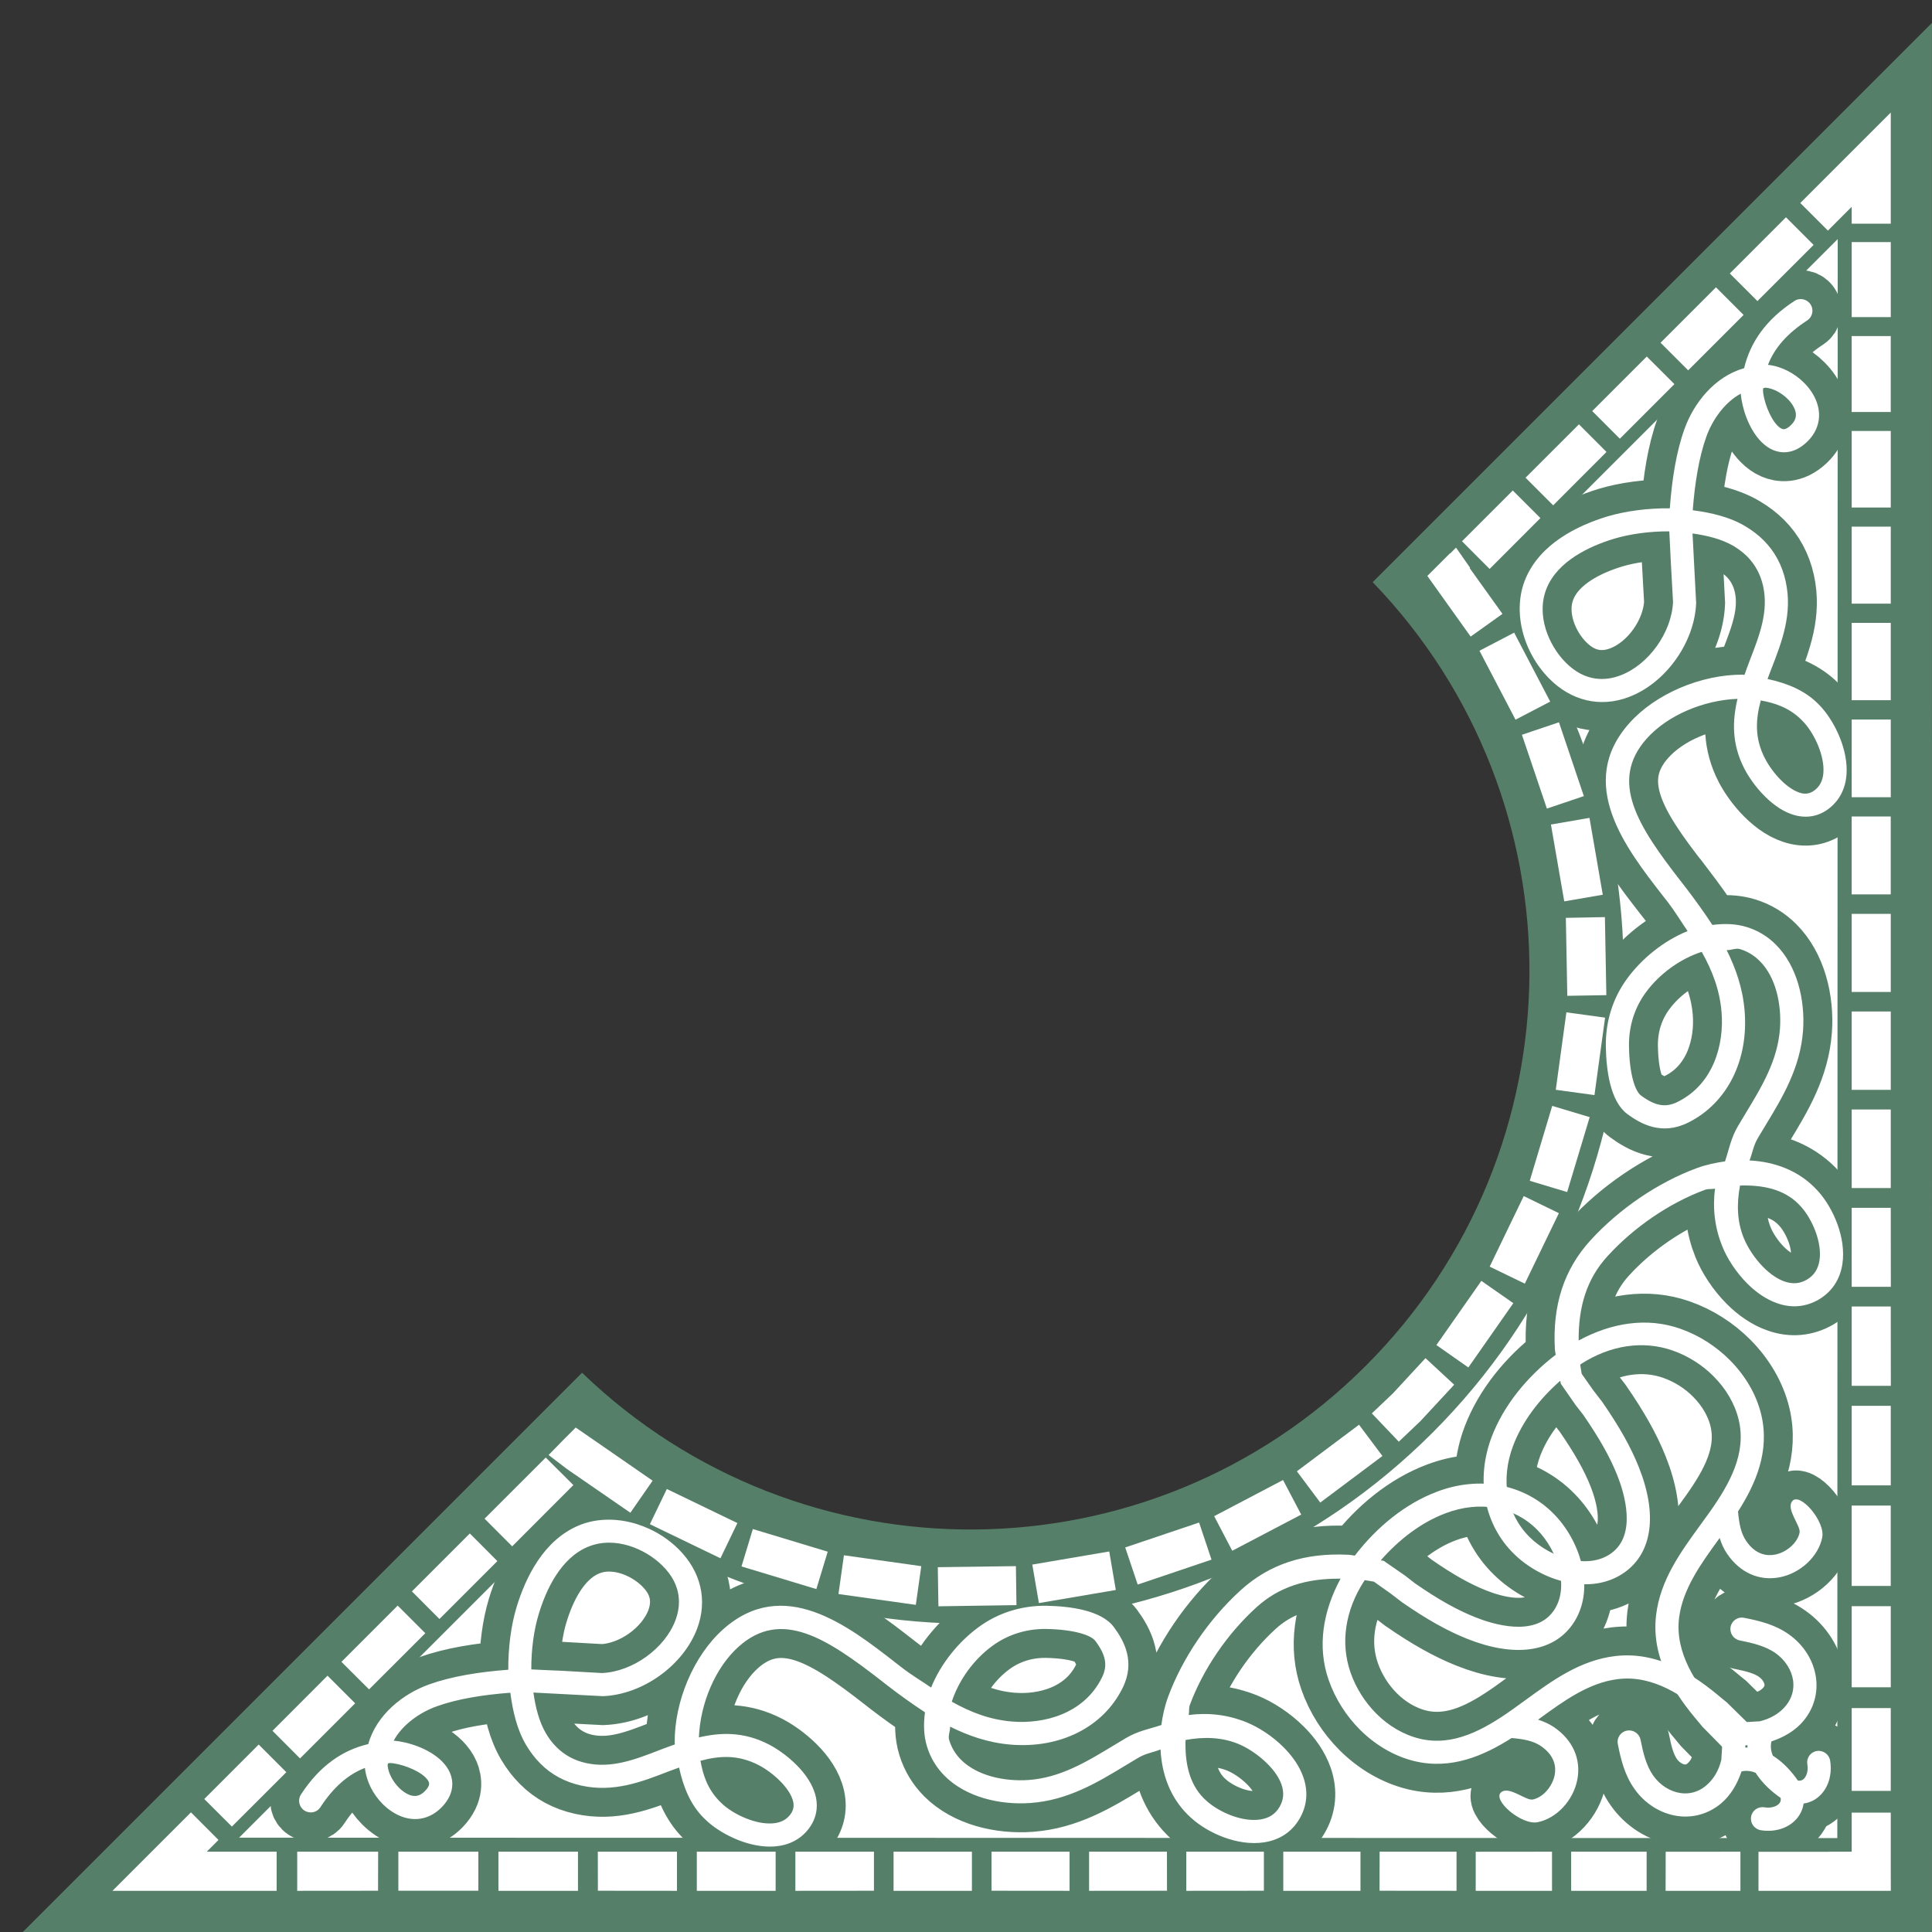
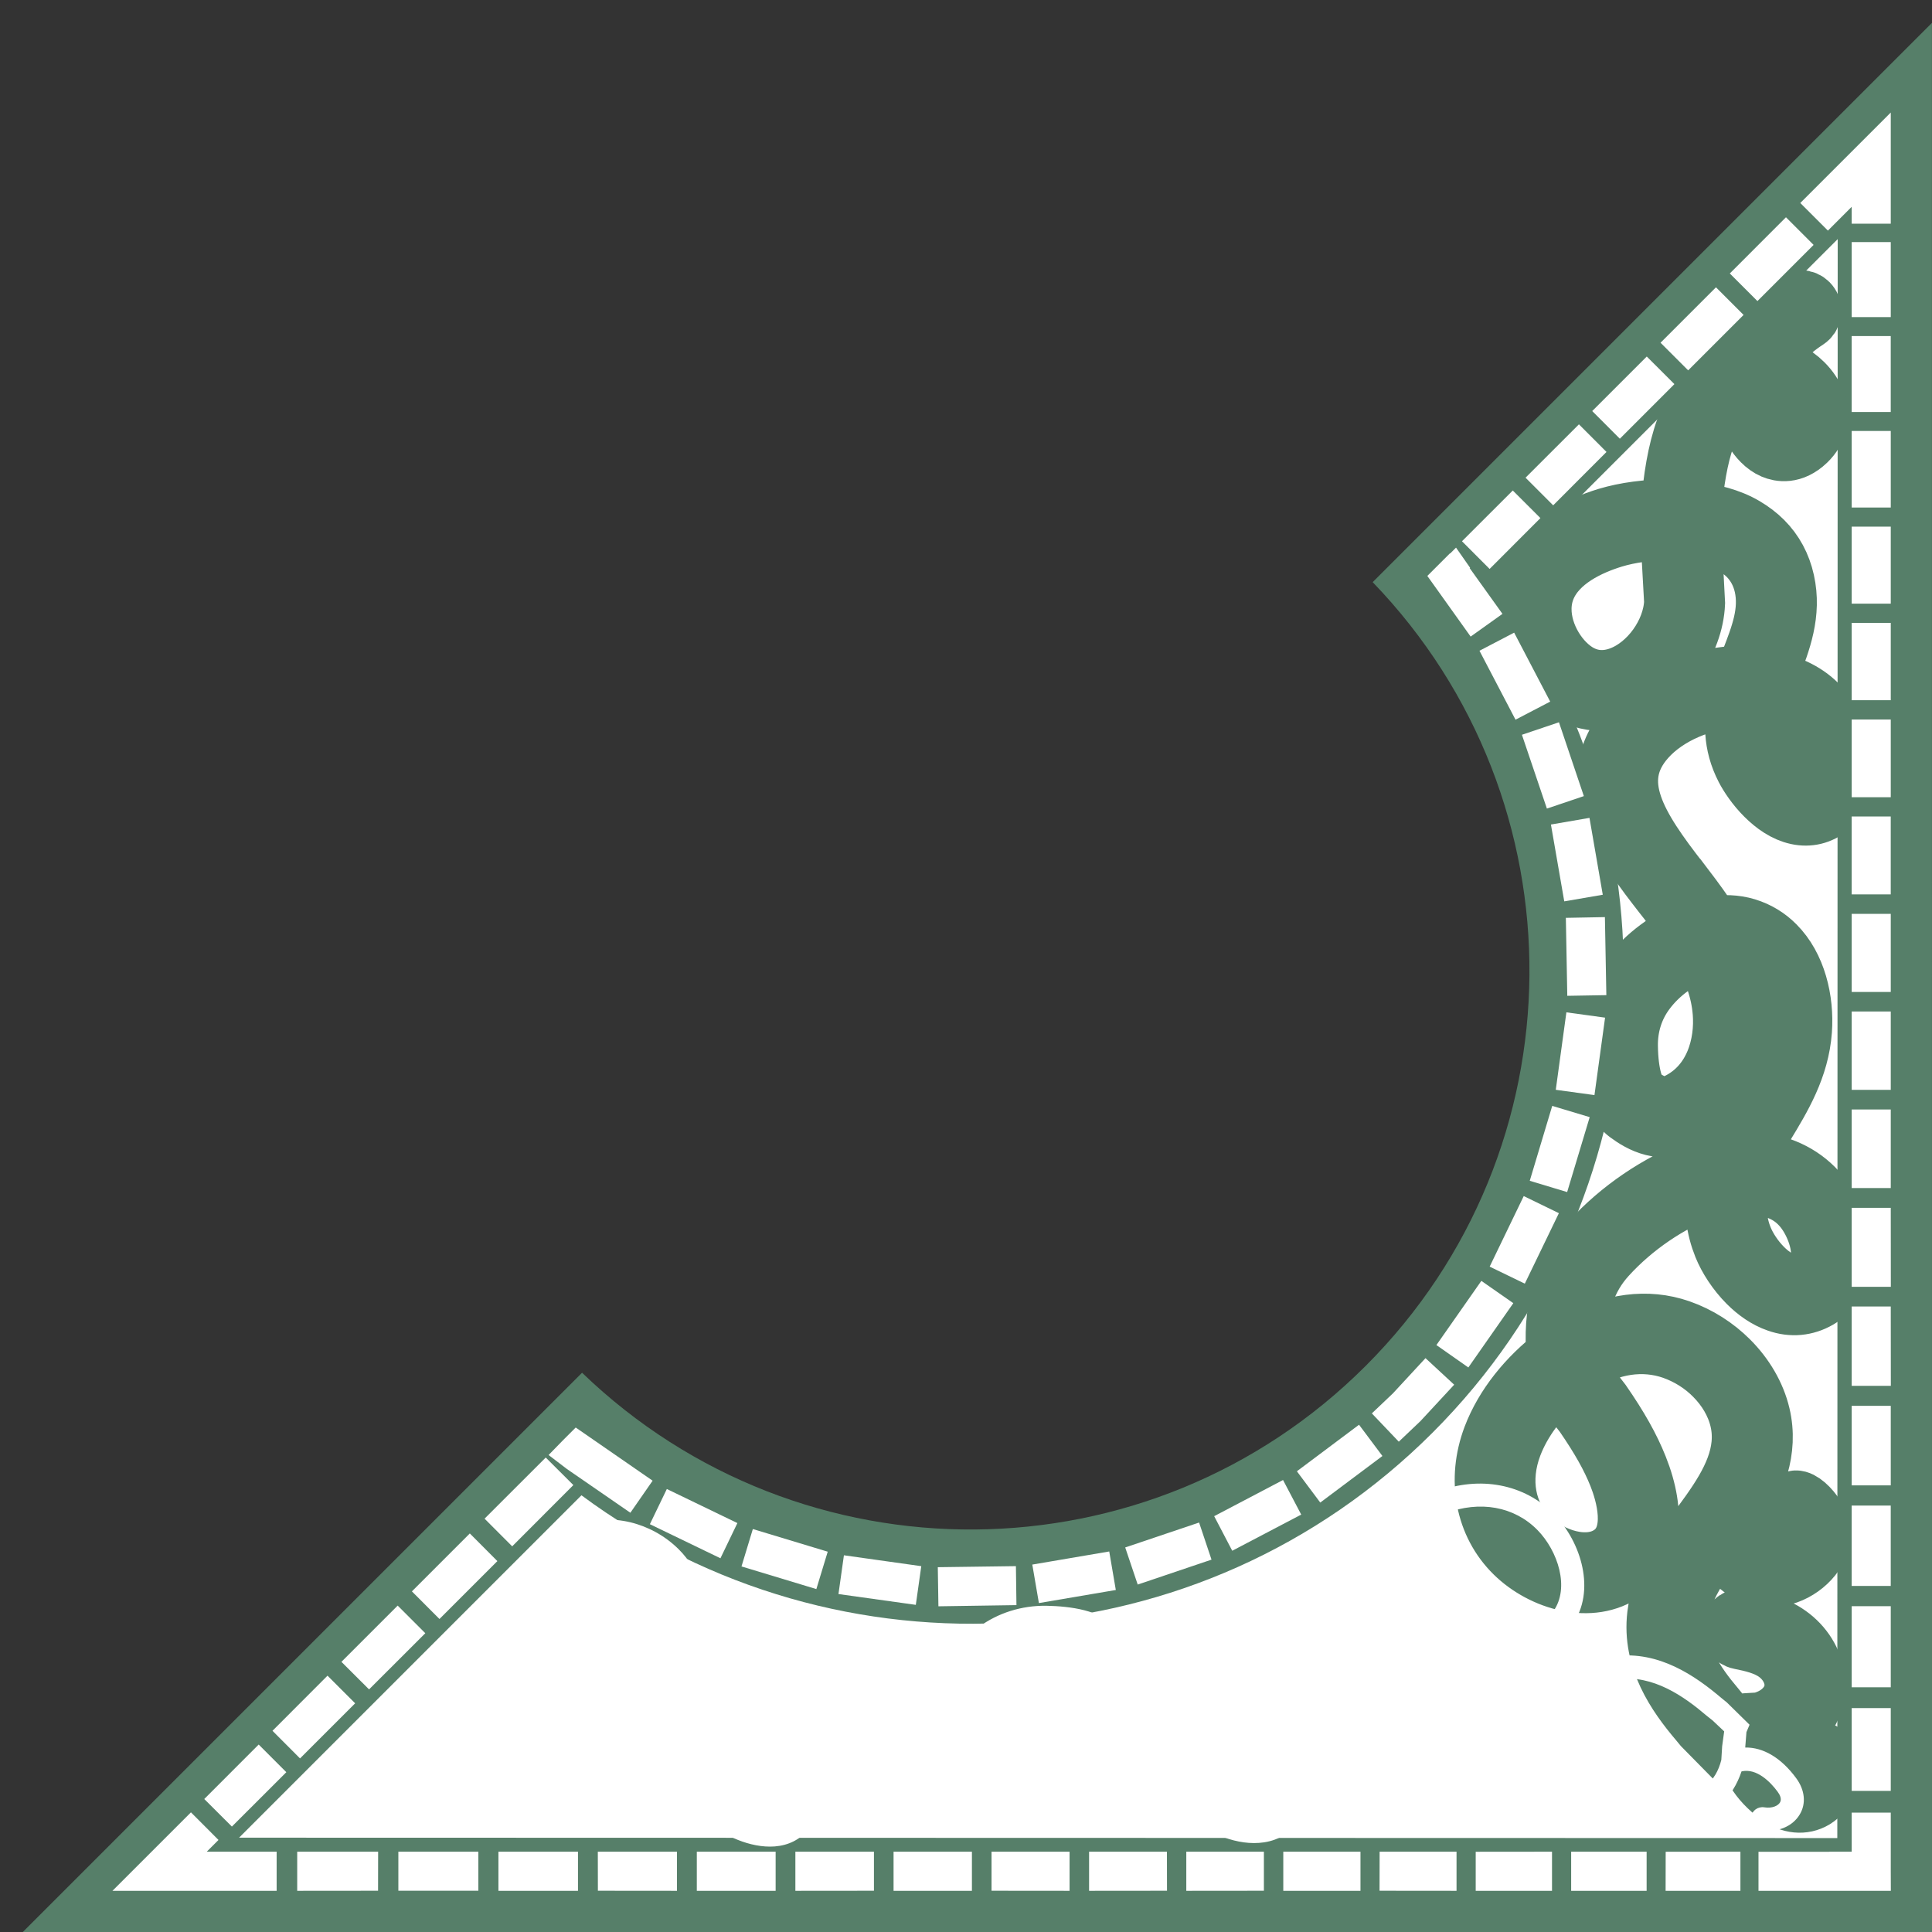
<svg xmlns="http://www.w3.org/2000/svg" version="1.1" id="レイヤー_1" x="0px" y="0px" width="79px" height="79px" viewBox="0 0 79 79" enable-background="new 0 0 79 79" xml:space="preserve">
  <rect x="0" y="0" width="79" height="79" fill="#333333" stroke="none" />
-   <rect y="0" fill="none" width="79" height="79" />
  <g>
    <path fill="#567F69" d="M55.847,55.848c-8.834,8.836-23.088,8.919-32.046,0.284L0.933,79H79L78.997,0.936L56.129,23.804   C64.765,32.759,64.681,47.014,55.847,55.848z" />
    <path fill="#FFFFFF" d="M58.58,58.58c-9.496,9.494-24.335,10.326-34.804,2.563l-14,14l65.352,0.016l0.016-65.382l-14.004,14   C68.906,34.248,68.07,49.087,58.58,58.58z" />
    <g>
      <path fill="none" stroke="#567F69" stroke-width="2.365" d="M66.43,64.294c1.14-0.811,1.35-2.377,0.582-4.303    c-0.328-0.823-0.789-1.643-1.495-2.665l-0.359-0.464l-0.482-0.685c0,0-0.034-0.192-0.062-0.372    c0.012-0.009,0.024-0.023,0.037-0.033c1.204-0.773,2.535-0.969,3.739-0.551c0.641,0.226,1.216,0.591,1.674,1.053    c0.508,0.507,0.876,1.126,1.031,1.781c0.328,1.372-0.368,2.613-1.17,3.752c-0.003,0.004-0.412,0.57-0.412,0.57    c-0.799,1.099-1.622,2.231-1.795,3.662c-0.217,1.811,0.805,3.28,1.721,4.357l0.174,0.211l0.913,0.928l0.3-0.123l0.629-0.05    c-0.013,0.725,0.408,1.458,1.25,2.08c0.489,0.362,1.046,0.415,1.495,0.146c0.495-0.301,0.743-0.922,0.635-1.594    c-0.04-0.258-0.285-0.434-0.542-0.396c-0.257,0.041-0.434,0.281-0.39,0.539c0.053,0.324-0.065,0.56-0.195,0.641    c-0.148,0.086-0.322-0.004-0.445-0.096c-0.391-0.289-0.976-0.852-0.83-1.475c0.532-0.179,1-0.457,1.325-0.857    c0.411-0.501,0.585-1.119,0.498-1.752c-0.096-0.693-0.498-1.334-1.102-1.764c-0.573-0.408-1.223-0.561-1.839-0.682    c-0.257-0.052-0.501,0.115-0.551,0.372c-0.047,0.254,0.12,0.505,0.377,0.554c0.515,0.103,1.053,0.227,1.471,0.526    c0.387,0.276,0.644,0.681,0.709,1.111c0.05,0.378-0.053,0.73-0.294,1.028c-0.254,0.313-0.61,0.525-1.065,0.641l-0.554,0.033    c0,0-0.322,0.044-0.613,0.084c-0.111-0.124-0.445-0.477-0.445-0.477l-0.191-0.235c-0.79-0.932-1.675-2.186-1.502-3.628    c0.146-1.188,0.897-2.223,1.625-3.223l0.037-0.049c0.071,0.227,0.164,0.449,0.31,0.656c0.526,0.768,1.31,1.111,2.146,0.95    c0.848-0.167,1.578-0.849,1.736-1.625c0.136-0.656-0.913-1.87-1.226-1.489c-0.267,0.328,0.358,1.013,0.3,1.291    c-0.083,0.408-0.522,0.802-1,0.895c-0.321,0.063-0.789,0.019-1.179-0.551c-0.22-0.318-0.294-0.719-0.338-1.211    c0.73-1.139,1.304-2.47,0.95-3.96c-0.197-0.828-0.659-1.604-1.29-2.236c-0.563-0.563-1.26-1.013-2.034-1.282    c-1.35-0.47-2.795-0.244-4.142,0.486c-0.012-1.398,0.335-2.522,1.177-3.445c1.083-1.19,2.538-2.182,3.989-2.717    c0.146-0.053,0.27-0.014,0.409-0.05c-0.105,0.817-0.006,1.609,0.297,2.362c0.198,0.492,0.561,1.059,1.021,1.52    c0.355,0.355,0.773,0.652,1.229,0.808c0.586,0.208,1.17,0.151,1.693-0.151c0.535-0.316,0.873-0.817,0.969-1.455    c0.164-1.089-0.39-2.297-0.978-2.959c-0.053-0.057-0.105-0.115-0.161-0.17c-0.703-0.703-1.638-1.053-2.659-1.105    c0.124-0.31,0.155-0.601,0.344-0.92l0.288-0.479c0.712-1.17,1.445-2.384,1.557-3.913c0.09-1.253-0.241-2.643-1.111-3.512    c-0.322-0.326-0.721-0.576-1.197-0.722c-0.468-0.143-0.936-0.143-1.399-0.084c-0.35-0.535-0.722-1.046-1.083-1.52    c-0.004,0-0.208-0.267-0.208-0.267c-1.742-2.238-2.95-4.088-1.396-5.831c0.857-0.96,2.324-1.573,3.714-1.628    c-0.21,0.888-0.247,1.835,0.285,2.865c0.151,0.291,0.442,0.734,0.832,1.121c0.369,0.368,0.817,0.688,1.319,0.795    c0.485,0.105,0.95-0.006,1.34-0.324c0.402-0.325,0.638-0.793,0.681-1.354c0.075-1.011-0.467-2.124-1.006-2.735    c-0.049-0.059-0.108-0.117-0.164-0.173c-0.541-0.542-1.263-0.835-2.058-1.006c0.052-0.14,0.099-0.276,0.157-0.417    c0.431-1.111,0.876-2.258,0.582-3.585c-0.146-0.659-0.448-1.217-0.903-1.672c-0.217-0.216-0.471-0.41-0.756-0.578    c-0.628-0.372-1.374-0.548-2.139-0.647c0.084-1.117,0.257-2.17,0.551-2.996c0.244-0.684,0.736-1.408,1.412-1.772    c0.046,0.562,0.313,1.438,0.842,1.97c0.142,0.143,0.3,0.258,0.473,0.332c0.273,0.117,0.814,0.226,1.396-0.332    c0.465-0.445,0.609-1.039,0.394-1.627c-0.103-0.289-0.288-0.561-0.521-0.793c-0.399-0.399-0.944-0.674-1.471-0.728    c0.258-0.675,0.777-1.28,1.607-1.819c0.216-0.143,0.278-0.438,0.133-0.654c-0.143-0.219-0.437-0.284-0.656-0.141    c-1.173,0.764-1.811,1.701-2.059,2.75c-1.217,0.344-2.064,1.439-2.439,2.486c-0.331,0.919-0.51,2.03-0.6,3.244    c-0.917-0.01-1.823,0.114-2.569,0.337c-1.192,0.365-2.736,1.103-3.337,2.558c-0.529,1.274-0.13,2.943,0.969,4.061    c0.907,0.922,2.096,1.201,3.256,0.762c1.505-0.566,2.69-2.217,2.758-3.839c0,0-0.12-2.349-0.148-2.851    c0.607,0.086,1.192,0.229,1.675,0.511c0.211,0.127,0.396,0.269,0.558,0.427c0.328,0.332,0.545,0.734,0.652,1.207    c0.232,1.047-0.145,2.016-0.541,3.037c-0.077,0.195-0.148,0.399-0.22,0.604c-0.021-0.002-0.034-0.012-0.056-0.012    c-1.712-0.014-3.582,0.782-4.652,1.983c-2.201,2.464-0.143,5.111,1.358,7.042l0.208,0.264c0.324,0.426,0.548,0.806,0.816,1.197    c-0.993,0.4-1.879,1.136-2.467,1.935c-0.588,0.798-0.892,1.761-0.876,2.779c0.016,0.972,0.18,2.241,0.87,2.759    c0.554,0.41,1.411,0.896,2.495,0.358c1.591-0.789,2.479-2.541,2.309-4.575c-0.077-0.935-0.365-1.739-0.733-2.479    c0.183,0.009,0.371-0.094,0.548-0.041c0.315,0.096,0.585,0.267,0.805,0.489c0.656,0.653,0.897,1.761,0.826,2.767    c-0.096,1.301-0.739,2.366-1.424,3.492l-0.291,0.486c-0.294,0.495-0.368,0.963-0.532,1.445c-0.377,0.056-0.762,0.133-1.151,0.275    c-1.591,0.588-3.179,1.668-4.358,2.963c-1.07,1.179-1.547,2.627-1.448,4.436c0,0.033,0.016,0.133,0.034,0.234    c-1.174,0.9-2.13,2.074-2.619,3.361c-0.659,1.746-0.313,3.578,0.91,4.779C63.056,64.671,65.068,65.264,66.43,64.294z     M72.088,15.939c0-0.025,0.016-0.047,0.016-0.071c0.034,0,0.059-0.019,0.093-0.015c0.307,0.023,0.656,0.216,0.904,0.463    c0.136,0.137,0.241,0.289,0.294,0.438c0.087,0.238,0.034,0.439-0.164,0.631c-0.22,0.211-0.328,0.168-0.372,0.146    c-0.059-0.024-0.117-0.067-0.176-0.127C72.363,17.084,72.095,16.344,72.088,15.939z M68.318,22.944l0.093,1.671    c-0.056,1.251-1,2.569-2.154,3.003c-0.573,0.217-1.424,0.298-2.244-0.536c-0.688-0.695-1.217-1.939-0.768-3.033    c0.461-1.116,1.752-1.715,2.748-2.018c0.647-0.195,1.455-0.309,2.266-0.304C68.287,22.288,68.318,22.944,68.318,22.944z     M73.67,29.441c0.04,0.04,0.08,0.084,0.121,0.13c0.411,0.464,0.819,1.331,0.768,2.028c-0.022,0.306-0.137,0.535-0.338,0.699    c-0.17,0.136-0.344,0.182-0.548,0.139c-0.278-0.063-0.585-0.272-0.857-0.545c-0.26-0.26-0.492-0.582-0.646-0.878    c-0.431-0.832-0.381-1.595-0.171-2.372C72.562,28.742,73.159,28.931,73.67,29.441z M70.396,41.398    c0.104,1.285-0.313,2.922-1.796,3.658c-0.495,0.245-0.919,0.171-1.507-0.266c-0.229-0.174-0.468-0.857-0.483-2.009    c-0.013-0.812,0.226-1.575,0.693-2.207c0.551-0.752,1.393-1.365,2.281-1.653C70.015,39.689,70.321,40.476,70.396,41.398z     M71.15,48.477c0.923-0.028,1.783,0.146,2.387,0.752c0.04,0.04,0.08,0.081,0.117,0.124c0.446,0.502,0.857,1.439,0.746,2.182    c-0.056,0.359-0.223,0.617-0.517,0.79c-0.285,0.167-0.582,0.189-0.91,0.077c-0.304-0.105-0.601-0.318-0.86-0.578    c-0.359-0.359-0.653-0.811-0.812-1.205C71.029,49.951,71.008,49.229,71.15,48.477z M61.877,59.103    c0.374-0.984,1.067-1.895,1.922-2.643c0.01,0.054,0.024,0.123,0.024,0.123l0.604,0.87l0.316,0.405    c0.659,0.959,1.09,1.721,1.39,2.473c0.281,0.707,0.817,2.428-0.257,3.189c-0.947,0.678-2.458,0.186-3.315-0.654    C61.599,61.923,61.341,60.515,61.877,59.103z" />
-       <path fill="none" stroke="#567F69" stroke-width="2.365" d="M63.536,61.905c-1.201-1.223-3.03-1.573-4.776-0.91    c-1.288,0.485-2.464,1.442-3.361,2.615c-0.105-0.015-0.204-0.034-0.238-0.034c-1.808-0.096-3.253,0.378-4.433,1.452    c-1.297,1.179-2.377,2.767-2.963,4.354c-0.145,0.394-0.223,0.774-0.278,1.155c-0.479,0.161-0.947,0.235-1.445,0.532l-0.486,0.291    c-1.126,0.684-2.191,1.328-3.491,1.424c-1.003,0.071-2.111-0.174-2.768-0.826c-0.22-0.223-0.39-0.489-0.485-0.809    c-0.056-0.176,0.046-0.361,0.037-0.545c0.739,0.365,1.544,0.656,2.479,0.734c2.033,0.167,3.788-0.721,4.574-2.313    c0.539-1.08,0.053-1.941-0.355-2.492c-0.517-0.693-1.786-0.853-2.758-0.873c-1.021-0.012-1.981,0.289-2.783,0.88    c-0.795,0.585-1.532,1.47-1.932,2.464c-0.393-0.27-0.773-0.489-1.197-0.817l-0.264-0.204c-1.931-1.504-4.577-3.563-7.045-1.359    c-1.2,1.071-1.996,2.941-1.98,4.649c0,0.022,0.009,0.034,0.009,0.056c-0.204,0.074-0.408,0.146-0.601,0.221    c-1.024,0.398-1.99,0.773-3.036,0.541c-0.474-0.105-0.879-0.325-1.207-0.653c-0.161-0.161-0.304-0.347-0.428-0.558    c-0.284-0.482-0.427-1.067-0.514-1.671c0.505,0.024,2.851,0.148,2.851,0.148c1.626-0.071,3.275-1.257,3.842-2.758    c0.439-1.163,0.158-2.349-0.762-3.259c-1.117-1.1-2.789-1.496-4.063-0.969c-1.455,0.6-2.192,2.147-2.554,3.336    c-0.227,0.75-0.347,1.653-0.341,2.569c-1.21,0.09-2.324,0.272-3.241,0.601c-1.046,0.375-2.145,1.226-2.485,2.439    c-1.052,0.247-1.99,0.889-2.752,2.061c-0.142,0.217-0.08,0.512,0.14,0.656c0.22,0.143,0.511,0.084,0.653-0.133    c0.541-0.832,1.148-1.35,1.823-1.609c0.053,0.529,0.325,1.074,0.724,1.474c0.232,0.231,0.505,0.416,0.793,0.52    c0.591,0.214,1.183,0.071,1.631-0.396c0.558-0.582,0.446-1.121,0.331-1.394c-0.074-0.177-0.191-0.334-0.331-0.477    c-0.532-0.53-1.408-0.796-1.972-0.842c0.365-0.672,1.09-1.167,1.773-1.408c0.827-0.298,1.879-0.468,2.997-0.552    c0.099,0.762,0.275,1.512,0.644,2.137c0.17,0.285,0.362,0.538,0.582,0.758c0.451,0.455,1.012,0.756,1.671,0.901    c1.328,0.294,2.474-0.152,3.582-0.582c0.146-0.056,0.281-0.103,0.421-0.155c0.17,0.793,0.464,1.518,1.006,2.059    c0.056,0.055,0.114,0.111,0.173,0.164c0.61,0.539,1.722,1.08,2.733,1.003c0.561-0.044,1.03-0.278,1.355-0.681    c0.316-0.39,0.431-0.854,0.325-1.341c-0.108-0.498-0.43-0.95-0.795-1.315c-0.391-0.391-0.833-0.682-1.124-0.832    c-1.031-0.533-1.978-0.496-2.863-0.289c0.056-1.389,0.669-2.856,1.628-3.714c1.743-1.554,3.591-0.347,5.832,1.396l0.266,0.208    c0.474,0.365,0.984,0.733,1.518,1.083c-0.06,0.465-0.06,0.932,0.083,1.399c0.146,0.479,0.399,0.876,0.722,1.201    c0.869,0.87,2.259,1.2,3.516,1.108c1.529-0.111,2.739-0.842,3.913-1.555l0.477-0.287c0.321-0.192,0.612-0.221,0.922-0.348    c0.05,1.021,0.399,1.957,1.105,2.662c0.056,0.053,0.111,0.109,0.17,0.158c0.659,0.592,1.867,1.146,2.959,0.979    c0.638-0.096,1.14-0.431,1.452-0.969c0.304-0.52,0.359-1.105,0.154-1.693c-0.157-0.451-0.451-0.87-0.811-1.227    c-0.461-0.463-1.027-0.822-1.517-1.021c-0.756-0.306-1.545-0.402-2.365-0.297c0.04-0.143-0.003-0.263,0.05-0.408    c0.539-1.455,1.526-2.906,2.718-3.99c0.926-0.845,2.049-1.191,3.445-1.176c-0.728,1.347-0.957,2.793-0.486,4.142    c0.27,0.774,0.718,1.47,1.281,2.034c0.632,0.631,1.412,1.089,2.238,1.287c1.492,0.354,2.82-0.22,3.962-0.947    c0.489,0.04,0.892,0.115,1.207,0.334c0.569,0.394,0.616,0.861,0.554,1.18c-0.096,0.48-0.485,0.916-0.895,1    c-0.281,0.059-0.965-0.566-1.293-0.297c-0.381,0.313,0.835,1.358,1.491,1.225c0.777-0.157,1.458-0.888,1.622-1.736    c0.164-0.838-0.18-1.621-0.947-2.147c-0.207-0.143-0.43-0.235-0.656-0.31l0.05-0.037c0.997-0.728,2.03-1.48,3.22-1.622    c1.445-0.177,2.698,0.708,3.627,1.501l0.238,0.189c0,0,0.354,0.334,0.474,0.448c-0.037,0.288-0.083,0.61-0.083,0.61    s-0.031,0.557-0.034,0.557c-0.111,0.452-0.328,0.809-0.638,1.062c-0.297,0.245-0.653,0.347-1.027,0.294    c-0.431-0.064-0.836-0.318-1.115-0.709c-0.297-0.418-0.42-0.956-0.522-1.471c-0.053-0.256-0.301-0.424-0.558-0.373    c-0.254,0.046-0.424,0.293-0.371,0.551c0.121,0.615,0.275,1.263,0.684,1.838c0.428,0.604,1.071,1.004,1.762,1.102    c0.632,0.088,1.254-0.089,1.755-0.498c0.399-0.327,0.678-0.795,0.857-1.327c0.622-0.143,1.186,0.438,1.474,0.829    c0.093,0.124,0.183,0.301,0.096,0.445c-0.08,0.131-0.315,0.248-0.641,0.195c-0.26-0.04-0.502,0.133-0.539,0.394    c-0.04,0.257,0.137,0.498,0.396,0.542c0.669,0.107,1.294-0.143,1.591-0.639c0.272-0.445,0.217-1.006-0.146-1.494    c-0.619-0.84-1.353-1.26-2.08-1.248l0.05-0.631l0.127-0.301l-0.929-0.913l-0.21-0.17c-1.081-0.917-2.551-1.94-4.361-1.724    c-1.431,0.172-2.563,0.999-3.659,1.796l-0.569,0.411c-1.139,0.801-2.38,1.498-3.751,1.173c-0.66-0.158-1.279-0.523-1.786-1.031    c-0.458-0.461-0.827-1.037-1.05-1.675c-0.421-1.207-0.223-2.535,0.551-3.738c0.01-0.016,0.021-0.025,0.031-0.041    c0.183,0.027,0.375,0.063,0.375,0.063l0.684,0.485l0.464,0.356c1.019,0.705,1.842,1.166,2.662,1.494    c1.926,0.768,3.495,0.558,4.303-0.578C65.263,65.068,64.672,63.059,63.536,61.905z M17.403,72.683    c0.059,0.059,0.102,0.117,0.127,0.176c0.019,0.047,0.064,0.152-0.146,0.371c-0.195,0.202-0.394,0.254-0.632,0.168    c-0.151-0.057-0.3-0.161-0.437-0.297c-0.247-0.248-0.439-0.598-0.464-0.904c-0.007-0.034,0.016-0.059,0.012-0.09    c0.025,0,0.047-0.016,0.071-0.016C16.342,72.098,17.084,72.364,17.403,72.683z M21.725,68.263    c-0.004-0.814,0.107-1.623,0.306-2.27c0.301-0.997,0.898-2.285,2.016-2.746c1.093-0.451,2.34,0.081,3.033,0.767    c0.836,0.818,0.752,1.673,0.538,2.243c-0.436,1.154-1.755,2.102-3.005,2.154l-1.669-0.094    C22.943,68.318,22.284,68.291,21.725,68.263z M28.643,71.999c0.776-0.21,1.535-0.257,2.371,0.173    c0.297,0.152,0.615,0.387,0.876,0.647c0.271,0.272,0.485,0.579,0.544,0.854c0.044,0.204,0,0.377-0.136,0.547    c-0.167,0.205-0.396,0.316-0.703,0.338c-0.693,0.053-1.56-0.353-2.027-0.764c-0.046-0.041-0.086-0.081-0.127-0.121    C28.927,73.16,28.741,72.562,28.643,71.999z M38.919,69.583c0.288-0.888,0.9-1.727,1.652-2.277    c0.635-0.468,1.399-0.708,2.21-0.697c1.148,0.02,1.836,0.258,2.006,0.486c0.439,0.588,0.514,1.01,0.27,1.504    c-0.736,1.486-2.374,1.901-3.662,1.796C40.476,70.321,39.689,70.014,38.919,69.583z M50.619,71.302    c0.39,0.158,0.842,0.455,1.201,0.814c0.263,0.26,0.474,0.553,0.582,0.857c0.111,0.328,0.086,0.628-0.081,0.912    c-0.17,0.291-0.427,0.459-0.786,0.514c-0.746,0.115-1.681-0.3-2.182-0.746c-0.044-0.037-0.087-0.076-0.127-0.117    c-0.604-0.604-0.777-1.464-0.749-2.387C49.229,71.011,49.95,71.033,50.619,71.302z M62.864,62.56    c0.842,0.857,1.331,2.37,0.656,3.318c-0.765,1.074-2.482,0.536-3.188,0.254c-0.755-0.3-1.517-0.727-2.473-1.389l-0.406-0.316    c0,0-0.869-0.604-0.872-0.604c0,0-0.071-0.012-0.121-0.021c0.749-0.854,1.656-1.551,2.644-1.922    C60.512,61.344,61.92,61.601,62.864,62.56z" />
-       <path fill="#FFFFFF" d="M66.43,64.294c1.14-0.811,1.35-2.377,0.582-4.303c-0.328-0.823-0.789-1.643-1.495-2.665l-0.359-0.464    l-0.482-0.685c0,0-0.034-0.192-0.062-0.372c0.012-0.009,0.024-0.023,0.037-0.033c1.204-0.773,2.535-0.969,3.739-0.551    c0.641,0.226,1.216,0.591,1.674,1.053c0.508,0.507,0.876,1.126,1.031,1.781c0.328,1.372-0.368,2.613-1.17,3.752    c-0.003,0.004-0.412,0.57-0.412,0.57c-0.799,1.099-1.622,2.231-1.795,3.662c-0.217,1.811,0.805,3.28,1.721,4.357l0.174,0.211    l0.913,0.928l0.3-0.123l0.629-0.05c-0.013,0.725,0.408,1.458,1.25,2.08c0.489,0.362,1.046,0.415,1.495,0.146    c0.495-0.301,0.743-0.922,0.635-1.594c-0.04-0.258-0.285-0.434-0.542-0.396c-0.257,0.041-0.434,0.281-0.39,0.539    c0.053,0.324-0.065,0.56-0.195,0.641c-0.148,0.086-0.322-0.004-0.445-0.096c-0.391-0.289-0.976-0.852-0.83-1.475    c0.532-0.179,1-0.457,1.325-0.857c0.411-0.501,0.585-1.119,0.498-1.752c-0.096-0.693-0.498-1.334-1.102-1.764    c-0.573-0.408-1.223-0.561-1.839-0.682c-0.257-0.052-0.501,0.115-0.551,0.372c-0.047,0.254,0.12,0.505,0.377,0.554    c0.515,0.103,1.053,0.227,1.471,0.526c0.387,0.276,0.644,0.681,0.709,1.111c0.05,0.378-0.053,0.73-0.294,1.028    c-0.254,0.313-0.61,0.525-1.065,0.641l-0.554,0.033c0,0-0.322,0.044-0.613,0.084c-0.111-0.124-0.445-0.477-0.445-0.477    l-0.191-0.235c-0.79-0.932-1.675-2.186-1.502-3.628c0.146-1.188,0.897-2.223,1.625-3.223l0.037-0.049    c0.071,0.227,0.164,0.449,0.31,0.656c0.526,0.768,1.31,1.111,2.146,0.95c0.848-0.167,1.578-0.849,1.736-1.625    c0.136-0.656-0.913-1.87-1.226-1.489c-0.267,0.328,0.358,1.013,0.3,1.291c-0.083,0.408-0.522,0.802-1,0.895    c-0.321,0.063-0.789,0.019-1.179-0.551c-0.22-0.318-0.294-0.719-0.338-1.211c0.73-1.139,1.304-2.47,0.95-3.96    c-0.197-0.828-0.659-1.604-1.29-2.236c-0.563-0.563-1.26-1.013-2.034-1.282c-1.35-0.47-2.795-0.244-4.142,0.486    c-0.012-1.398,0.335-2.522,1.177-3.445c1.083-1.19,2.538-2.182,3.989-2.717c0.146-0.053,0.27-0.014,0.409-0.05    c-0.105,0.817-0.006,1.609,0.297,2.362c0.198,0.492,0.561,1.059,1.021,1.52c0.355,0.355,0.773,0.652,1.229,0.808    c0.586,0.208,1.17,0.151,1.693-0.151c0.535-0.316,0.873-0.817,0.969-1.455c0.164-1.089-0.39-2.297-0.978-2.959    c-0.053-0.057-0.105-0.115-0.161-0.17c-0.703-0.703-1.638-1.053-2.659-1.105c0.124-0.31,0.155-0.601,0.344-0.92l0.288-0.479    c0.712-1.17,1.445-2.384,1.557-3.913c0.09-1.253-0.241-2.643-1.111-3.512c-0.322-0.326-0.721-0.576-1.197-0.722    c-0.468-0.143-0.936-0.143-1.399-0.084c-0.35-0.535-0.722-1.046-1.083-1.52c-0.004,0-0.208-0.267-0.208-0.267    c-1.742-2.238-2.95-4.088-1.396-5.831c0.857-0.96,2.324-1.573,3.714-1.628c-0.21,0.888-0.247,1.835,0.285,2.865    c0.151,0.291,0.442,0.734,0.832,1.121c0.369,0.368,0.817,0.688,1.319,0.795c0.485,0.105,0.95-0.006,1.34-0.324    c0.402-0.325,0.638-0.793,0.681-1.354c0.075-1.011-0.467-2.124-1.006-2.735c-0.049-0.059-0.108-0.117-0.164-0.173    c-0.541-0.542-1.263-0.835-2.058-1.006c0.052-0.14,0.099-0.276,0.157-0.417c0.431-1.111,0.876-2.258,0.582-3.585    c-0.146-0.659-0.448-1.217-0.903-1.672c-0.217-0.216-0.471-0.41-0.756-0.578c-0.628-0.372-1.374-0.548-2.139-0.647    c0.084-1.117,0.257-2.17,0.551-2.996c0.244-0.684,0.736-1.408,1.412-1.772c0.046,0.562,0.313,1.438,0.842,1.97    c0.142,0.143,0.3,0.258,0.473,0.332c0.273,0.117,0.814,0.226,1.396-0.332c0.465-0.445,0.609-1.039,0.394-1.627    c-0.103-0.289-0.288-0.561-0.521-0.793c-0.399-0.399-0.944-0.674-1.471-0.728c0.258-0.675,0.777-1.28,1.607-1.819    c0.216-0.143,0.278-0.438,0.133-0.654c-0.143-0.219-0.437-0.284-0.656-0.141c-1.173,0.764-1.811,1.701-2.059,2.75    c-1.217,0.344-2.064,1.439-2.439,2.486c-0.331,0.919-0.51,2.03-0.6,3.244c-0.917-0.01-1.823,0.114-2.569,0.337    c-1.192,0.365-2.736,1.103-3.337,2.558c-0.529,1.274-0.13,2.943,0.969,4.061c0.907,0.922,2.096,1.201,3.256,0.762    c1.505-0.566,2.69-2.217,2.758-3.839c0,0-0.12-2.349-0.148-2.851c0.607,0.086,1.192,0.229,1.675,0.511    c0.211,0.127,0.396,0.269,0.558,0.427c0.328,0.332,0.545,0.734,0.652,1.207c0.232,1.047-0.145,2.016-0.541,3.037    c-0.077,0.195-0.148,0.399-0.22,0.604c-0.021-0.002-0.034-0.012-0.056-0.012c-1.712-0.014-3.582,0.782-4.652,1.983    c-2.201,2.464-0.143,5.111,1.358,7.042l0.208,0.264c0.324,0.426,0.548,0.806,0.816,1.197c-0.993,0.4-1.879,1.136-2.467,1.935    c-0.588,0.798-0.892,1.761-0.876,2.779c0.016,0.972,0.18,2.241,0.87,2.759c0.554,0.41,1.411,0.896,2.495,0.358    c1.591-0.789,2.479-2.541,2.309-4.575c-0.077-0.935-0.365-1.739-0.733-2.479c0.183,0.009,0.371-0.094,0.548-0.041    c0.315,0.096,0.585,0.267,0.805,0.489c0.656,0.653,0.897,1.761,0.826,2.767c-0.096,1.301-0.739,2.366-1.424,3.492l-0.291,0.486    c-0.294,0.495-0.368,0.963-0.532,1.445c-0.377,0.056-0.762,0.133-1.151,0.275c-1.591,0.588-3.179,1.668-4.358,2.963    c-1.07,1.179-1.547,2.627-1.448,4.436c0,0.033,0.016,0.133,0.034,0.234c-1.174,0.9-2.13,2.074-2.619,3.361    c-0.659,1.746-0.313,3.578,0.91,4.779C63.056,64.671,65.068,65.264,66.43,64.294z M72.088,15.939c0-0.025,0.016-0.047,0.016-0.071    c0.034,0,0.059-0.019,0.093-0.015c0.307,0.023,0.656,0.216,0.904,0.463c0.136,0.137,0.241,0.289,0.294,0.438    c0.087,0.238,0.034,0.439-0.164,0.631c-0.22,0.211-0.328,0.168-0.372,0.146c-0.059-0.024-0.117-0.067-0.176-0.127    C72.363,17.084,72.095,16.344,72.088,15.939z M68.318,22.944l0.093,1.671c-0.056,1.251-1,2.569-2.154,3.003    c-0.573,0.217-1.424,0.298-2.244-0.536c-0.688-0.695-1.217-1.939-0.768-3.033c0.461-1.116,1.752-1.715,2.748-2.018    c0.647-0.195,1.455-0.309,2.266-0.304C68.287,22.288,68.318,22.944,68.318,22.944z M73.67,29.441c0.04,0.04,0.08,0.084,0.121,0.13    c0.411,0.464,0.819,1.331,0.768,2.028c-0.022,0.306-0.137,0.535-0.338,0.699c-0.17,0.136-0.344,0.182-0.548,0.139    c-0.278-0.063-0.585-0.272-0.857-0.545c-0.26-0.26-0.492-0.582-0.646-0.878c-0.431-0.832-0.381-1.595-0.171-2.372    C72.562,28.742,73.159,28.931,73.67,29.441z M70.396,41.398c0.104,1.285-0.313,2.922-1.796,3.658    c-0.495,0.245-0.919,0.171-1.507-0.266c-0.229-0.174-0.468-0.857-0.483-2.009c-0.013-0.812,0.226-1.575,0.693-2.207    c0.551-0.752,1.393-1.365,2.281-1.653C70.015,39.689,70.321,40.476,70.396,41.398z M71.15,48.477    c0.923-0.028,1.783,0.146,2.387,0.752c0.04,0.04,0.08,0.081,0.117,0.124c0.446,0.502,0.857,1.439,0.746,2.182    c-0.056,0.359-0.223,0.617-0.517,0.79c-0.285,0.167-0.582,0.189-0.91,0.077c-0.304-0.105-0.601-0.318-0.86-0.578    c-0.359-0.359-0.653-0.811-0.812-1.205C71.029,49.951,71.008,49.229,71.15,48.477z M61.877,59.103    c0.374-0.984,1.067-1.895,1.922-2.643c0.01,0.054,0.024,0.123,0.024,0.123l0.604,0.87l0.316,0.405    c0.659,0.959,1.09,1.721,1.39,2.473c0.281,0.707,0.817,2.428-0.257,3.189c-0.947,0.678-2.458,0.186-3.315-0.654    C61.599,61.923,61.341,60.515,61.877,59.103z" />
      <path fill="#FFFFFF" d="M63.536,61.905c-1.201-1.223-3.03-1.573-4.776-0.91c-1.288,0.485-2.464,1.442-3.361,2.615    c-0.105-0.015-0.204-0.034-0.238-0.034c-1.808-0.096-3.253,0.378-4.433,1.452c-1.297,1.179-2.377,2.767-2.963,4.354    c-0.145,0.394-0.223,0.774-0.278,1.155c-0.479,0.161-0.947,0.235-1.445,0.532l-0.486,0.291c-1.126,0.684-2.191,1.328-3.491,1.424    c-1.003,0.071-2.111-0.174-2.768-0.826c-0.22-0.223-0.39-0.489-0.485-0.809c-0.056-0.176,0.046-0.361,0.037-0.545    c0.739,0.365,1.544,0.656,2.479,0.734c2.033,0.167,3.788-0.721,4.574-2.313c0.539-1.08,0.053-1.941-0.355-2.492    c-0.517-0.693-1.786-0.853-2.758-0.873c-1.021-0.012-1.981,0.289-2.783,0.88c-0.795,0.585-1.532,1.47-1.932,2.464    c-0.393-0.27-0.773-0.489-1.197-0.817l-0.264-0.204c-1.931-1.504-4.577-3.563-7.045-1.359c-1.2,1.071-1.996,2.941-1.98,4.649    c0,0.022,0.009,0.034,0.009,0.056c-0.204,0.074-0.408,0.146-0.601,0.221c-1.024,0.398-1.99,0.773-3.036,0.541    c-0.474-0.105-0.879-0.325-1.207-0.653c-0.161-0.161-0.304-0.347-0.428-0.558c-0.284-0.482-0.427-1.067-0.514-1.671    c0.505,0.024,2.851,0.148,2.851,0.148c1.626-0.071,3.275-1.257,3.842-2.758c0.439-1.163,0.158-2.349-0.762-3.259    c-1.117-1.1-2.789-1.496-4.063-0.969c-1.455,0.6-2.192,2.147-2.554,3.336c-0.227,0.75-0.347,1.653-0.341,2.569    c-1.21,0.09-2.324,0.272-3.241,0.601c-1.046,0.375-2.145,1.226-2.485,2.439c-1.052,0.247-1.99,0.889-2.752,2.061    c-0.142,0.217-0.08,0.512,0.14,0.656c0.22,0.143,0.511,0.084,0.653-0.133c0.541-0.832,1.148-1.35,1.823-1.609    c0.053,0.529,0.325,1.074,0.724,1.474c0.232,0.231,0.505,0.416,0.793,0.52c0.591,0.214,1.183,0.071,1.631-0.396    c0.558-0.582,0.446-1.121,0.331-1.394c-0.074-0.177-0.191-0.334-0.331-0.477c-0.532-0.53-1.408-0.796-1.972-0.842    c0.365-0.672,1.09-1.167,1.773-1.408c0.827-0.298,1.879-0.468,2.997-0.552c0.099,0.762,0.275,1.512,0.644,2.137    c0.17,0.285,0.362,0.538,0.582,0.758c0.451,0.455,1.012,0.756,1.671,0.901c1.328,0.294,2.474-0.152,3.582-0.582    c0.146-0.056,0.281-0.103,0.421-0.155c0.17,0.793,0.464,1.518,1.006,2.059c0.056,0.055,0.114,0.111,0.173,0.164    c0.61,0.539,1.722,1.08,2.733,1.003c0.561-0.044,1.03-0.278,1.355-0.681c0.316-0.39,0.431-0.854,0.325-1.341    c-0.108-0.498-0.43-0.95-0.795-1.315c-0.391-0.391-0.833-0.682-1.124-0.832c-1.031-0.533-1.978-0.496-2.863-0.289    c0.056-1.389,0.669-2.856,1.628-3.714c1.743-1.554,3.591-0.347,5.832,1.396l0.266,0.208c0.474,0.365,0.984,0.733,1.518,1.083    c-0.06,0.465-0.06,0.932,0.083,1.399c0.146,0.479,0.399,0.876,0.722,1.201c0.869,0.87,2.259,1.2,3.516,1.108    c1.529-0.111,2.739-0.842,3.913-1.555l0.477-0.287c0.321-0.192,0.612-0.221,0.922-0.348c0.05,1.021,0.399,1.957,1.105,2.662    c0.056,0.053,0.111,0.109,0.17,0.158c0.659,0.592,1.867,1.146,2.959,0.979c0.638-0.096,1.14-0.431,1.452-0.969    c0.304-0.52,0.359-1.105,0.154-1.693c-0.157-0.451-0.451-0.87-0.811-1.227c-0.461-0.463-1.027-0.822-1.517-1.021    c-0.756-0.306-1.545-0.402-2.365-0.297c0.04-0.143-0.003-0.263,0.05-0.408c0.539-1.455,1.526-2.906,2.718-3.99    c0.926-0.845,2.049-1.191,3.445-1.176c-0.728,1.347-0.957,2.793-0.486,4.142c0.27,0.774,0.718,1.47,1.281,2.034    c0.632,0.631,1.412,1.089,2.238,1.287c1.492,0.354,2.82-0.22,3.962-0.947c0.489,0.04,0.892,0.115,1.207,0.334    c0.569,0.394,0.616,0.861,0.554,1.18c-0.096,0.48-0.485,0.916-0.895,1c-0.281,0.059-0.965-0.566-1.293-0.297    c-0.381,0.313,0.835,1.358,1.491,1.225c0.777-0.157,1.458-0.888,1.622-1.736c0.164-0.838-0.18-1.621-0.947-2.147    c-0.207-0.143-0.43-0.235-0.656-0.31l0.05-0.037c0.997-0.728,2.03-1.48,3.22-1.622c1.445-0.177,2.698,0.708,3.627,1.501    l0.238,0.189c0,0,0.354,0.334,0.474,0.448c-0.037,0.288-0.083,0.61-0.083,0.61s-0.031,0.557-0.034,0.557    c-0.111,0.452-0.328,0.809-0.638,1.062c-0.297,0.245-0.653,0.347-1.027,0.294c-0.431-0.064-0.836-0.318-1.115-0.709    c-0.297-0.418-0.42-0.956-0.522-1.471c-0.053-0.256-0.301-0.424-0.558-0.373c-0.254,0.046-0.424,0.293-0.371,0.551    c0.121,0.615,0.275,1.263,0.684,1.838c0.428,0.604,1.071,1.004,1.762,1.102c0.632,0.088,1.254-0.089,1.755-0.498    c0.399-0.327,0.678-0.795,0.857-1.327c0.622-0.143,1.186,0.438,1.474,0.829c0.093,0.124,0.183,0.301,0.096,0.445    c-0.08,0.131-0.315,0.248-0.641,0.195c-0.26-0.04-0.502,0.133-0.539,0.394c-0.04,0.257,0.137,0.498,0.396,0.542    c0.669,0.107,1.294-0.143,1.591-0.639c0.272-0.445,0.217-1.006-0.146-1.494c-0.619-0.84-1.353-1.26-2.08-1.248l0.05-0.631    l0.127-0.301l-0.929-0.913l-0.21-0.17c-1.081-0.917-2.551-1.94-4.361-1.724c-1.431,0.172-2.563,0.999-3.659,1.796l-0.569,0.411    c-1.139,0.801-2.38,1.498-3.751,1.173c-0.66-0.158-1.279-0.523-1.786-1.031c-0.458-0.461-0.827-1.037-1.05-1.675    c-0.421-1.207-0.223-2.535,0.551-3.738c0.01-0.016,0.021-0.025,0.031-0.041c0.183,0.027,0.375,0.063,0.375,0.063l0.684,0.485    l0.464,0.356c1.019,0.705,1.842,1.166,2.662,1.494c1.926,0.768,3.495,0.558,4.303-0.578    C65.263,65.068,64.672,63.059,63.536,61.905z M17.403,72.683c0.059,0.059,0.102,0.117,0.127,0.176    c0.019,0.047,0.064,0.152-0.146,0.371c-0.195,0.202-0.394,0.254-0.632,0.168c-0.151-0.057-0.3-0.161-0.437-0.297    c-0.247-0.248-0.439-0.598-0.464-0.904c-0.007-0.034,0.016-0.059,0.012-0.09c0.025,0,0.047-0.016,0.071-0.016    C16.342,72.098,17.084,72.364,17.403,72.683z M21.725,68.263c-0.004-0.814,0.107-1.623,0.306-2.27    c0.301-0.997,0.898-2.285,2.016-2.746c1.093-0.451,2.34,0.081,3.033,0.767c0.836,0.818,0.752,1.673,0.538,2.243    c-0.436,1.154-1.755,2.102-3.005,2.154l-1.669-0.094C22.943,68.318,22.284,68.291,21.725,68.263z M28.643,71.999    c0.776-0.21,1.535-0.257,2.371,0.173c0.297,0.152,0.615,0.387,0.876,0.647c0.271,0.272,0.485,0.579,0.544,0.854    c0.044,0.204,0,0.377-0.136,0.547c-0.167,0.205-0.396,0.316-0.703,0.338c-0.693,0.053-1.56-0.353-2.027-0.764    c-0.046-0.041-0.086-0.081-0.127-0.121C28.927,73.16,28.741,72.562,28.643,71.999z M38.919,69.583    c0.288-0.888,0.9-1.727,1.652-2.277c0.635-0.468,1.399-0.708,2.21-0.697c1.148,0.02,1.836,0.258,2.006,0.486    c0.439,0.588,0.514,1.01,0.27,1.504c-0.736,1.486-2.374,1.901-3.662,1.796C40.476,70.321,39.689,70.014,38.919,69.583z     M50.619,71.302c0.39,0.158,0.842,0.455,1.201,0.814c0.263,0.26,0.474,0.553,0.582,0.857c0.111,0.328,0.086,0.628-0.081,0.912    c-0.17,0.291-0.427,0.459-0.786,0.514c-0.746,0.115-1.681-0.3-2.182-0.746c-0.044-0.037-0.087-0.076-0.127-0.117    c-0.604-0.604-0.777-1.464-0.749-2.387C49.229,71.011,49.95,71.033,50.619,71.302z M62.864,62.56    c0.842,0.857,1.331,2.37,0.656,3.318c-0.765,1.074-2.482,0.536-3.188,0.254c-0.755-0.3-1.517-0.727-2.473-1.389l-0.406-0.316    c0,0-0.869-0.604-0.872-0.604c0,0-0.071-0.012-0.121-0.021c0.749-0.854,1.656-1.551,2.644-1.922    C60.512,61.344,61.92,61.601,62.864,62.56z" />
    </g>
    <path fill="#FFFFFF" d="M75.716,44.564h1.598v-3.203h-1.598V44.564z M75.716,40.562h1.598v-3.193h-1.598V40.562z M75.716,32.599   h1.598v-3.177h-1.598V32.599z M75.716,52.619h1.601l-0.003-3.231h-1.598V52.619z M75.716,48.58h1.598v-3.213h-1.598V48.58z    M75.716,60.738h1.598v-3.254h-1.598V60.738z M75.716,68.993h1.598v-3.315h-1.598V68.993z M75.716,28.632h1.598V25.47h-1.598   V28.632z M67.337,14.578l-2.231,2.23l1.13,1.131l2.231-2.232L67.337,14.578z M77.313,13.742h-1.598v3.104h1.598V13.742z    M75.716,24.683h1.598v-3.148h-1.598V24.683z M73.029,8.884l-2.297,2.298l1.13,1.129l2.297-2.296L73.029,8.884z M70.166,11.748   L67.9,14.014l1.13,1.13l2.266-2.266L70.166,11.748z M75.716,20.752h1.598v-3.13h-1.598V20.752z M75.716,9.148h1.598V6.529V4.601   L73.614,8.3l1.13,1.13l0.972-0.974V9.148z M75.716,12.967h1.598V9.9h-1.598V12.967z M75.716,56.667h1.601l-0.003-3.244h-1.598   V56.667z M36.538,75.716v1.6h3.204v-1.6H36.538z M28.493,75.716v1.6h3.223v-1.6H28.493z M44.533,75.716v1.6l3.186-0.003   l-0.003-1.597H44.533z M40.544,75.716v1.597l3.191,0.003v-1.6H40.544z M16.289,75.716v1.597h3.271v-1.597H16.289z M24.445,75.716   l0.003,1.597l3.234,0.003v-1.6H24.445z M20.381,75.716v1.6h3.253v-1.6H20.381z M60.342,75.719v1.597h3.12v-1.6L60.342,75.719z    M71.905,75.719v1.597h2.975l0.004-1.597H71.905z M64.245,75.716v1.6h3.086v-1.6H64.245z M48.508,75.716v1.6l3.173-0.003v-1.597   H48.508z M75.716,75.716h-0.913v1.6h1.712h0.802l-0.003-0.799v-2.398h-1.598V75.716z M52.474,75.716v1.6h3.156v-1.6H52.474z    M56.413,75.716l-0.003,1.597l3.148,0.003v-1.6H56.413z M75.716,73.23h1.598v-3.386h-1.598V73.23z M19.211,62.703l-2.368,2.369   l1.127,1.129l2.368-2.367L19.211,62.703z M37.448,65.623l0.223-1.582l-3.163-0.445l-0.223,1.585L37.448,65.623z M33.381,64.978   l0.465-1.529l-3.062-0.926l-0.464,1.529L33.381,64.978z M29.459,63.718l0.693-1.439l-2.885-1.393l-0.693,1.439L29.459,63.718z    M49.539,63.774l-0.508-1.517l-3.021,1.019l0.511,1.517L49.539,63.774z M41.563,65.634l-0.022-1.594l-3.194,0.043l0.025,1.599   L41.563,65.634z M26.686,60.546l-2.597-1.796l-0.548-0.378l-0.511,0.511l-0.598,0.613l0.746,0.569l2.598,1.792L26.686,60.546z    M64.563,17.351l-2.183,2.182l1.13,1.13l2.18-2.183L64.563,17.351z M12.153,77.316l3.306-0.003l0.003-1.597h-3.309V77.316z    M10.578,71.335l-2.226,2.227l1.13,1.127l2.226-2.223L10.578,71.335z M7.808,74.107l-3.21,3.209h1.929h0.526h0.869h3.39v-1.6H8.454   l0.48-0.48L7.808,74.107z M52.464,60.518l-2.816,1.479l0.739,1.414l2.82-1.479L52.464,60.518z M22.315,59.599l-2.501,2.5   l1.13,1.131l2.501-2.505L22.315,59.599z M13.392,68.519l-2.25,2.254l1.126,1.129l2.254-2.253L13.392,68.519z M35.736,77.313v-1.597   h-3.213v1.6L35.736,77.313z M16.261,65.653l-2.3,2.3l1.13,1.127l2.3-2.297L16.261,65.653z M45.626,65.015l-0.269-1.575   l-3.146,0.536l0.27,1.574L45.626,65.015z M63.746,29.534l-1.514,0.511l1.021,3.018l1.511-0.51L63.746,29.534z M61.914,25.869   l-1.418,0.74l1.474,2.819l1.418-0.739L61.914,25.869z M64.994,33.443l-1.576,0.272l0.545,3.142l1.575-0.271L64.994,33.443z    M65.625,37.501l-1.597,0.03l0.059,3.188l1.597-0.027L65.625,37.501z M71.166,77.316v-1.6l-3.056,0.003l-0.003,1.597H71.166z    M61.858,20.056l-2.077,2.076l1.13,1.132l2.077-2.079L61.858,20.056z M60.097,23.232l0.016-0.016l-0.576-0.824l-0.241,0.242   l-0.006-0.01l-0.926,0.926l0.394,0.551l1.377,1.929l1.301-0.929L60.097,23.232z M77.313,36.572v-3.185h-1.598v3.185H77.313z    M65.632,41.612l-1.582-0.217l-0.434,3.167l1.582,0.217L65.632,41.612z M58.116,58.073l1.346-1.452l-1.173-1.086l-1.331,1.439   l-0.863,0.82l1.102,1.157l0.886-0.842L58.116,58.073z M55.571,58.258l-2.541,1.903l0.956,1.279l2.542-1.904L55.571,58.258z    M61.88,53.287l-1.307-0.912L58.735,55l1.306,0.916L61.88,53.287z M63.743,49.607l-1.437-0.699l-1.393,2.885l1.437,0.696   L63.743,49.607z M65.003,45.68l-1.532-0.46l-0.919,3.063l1.529,0.461L65.003,45.68z M77.313,64.849v-3.285h-1.598v3.285H77.313z" />
  </g>
</svg>